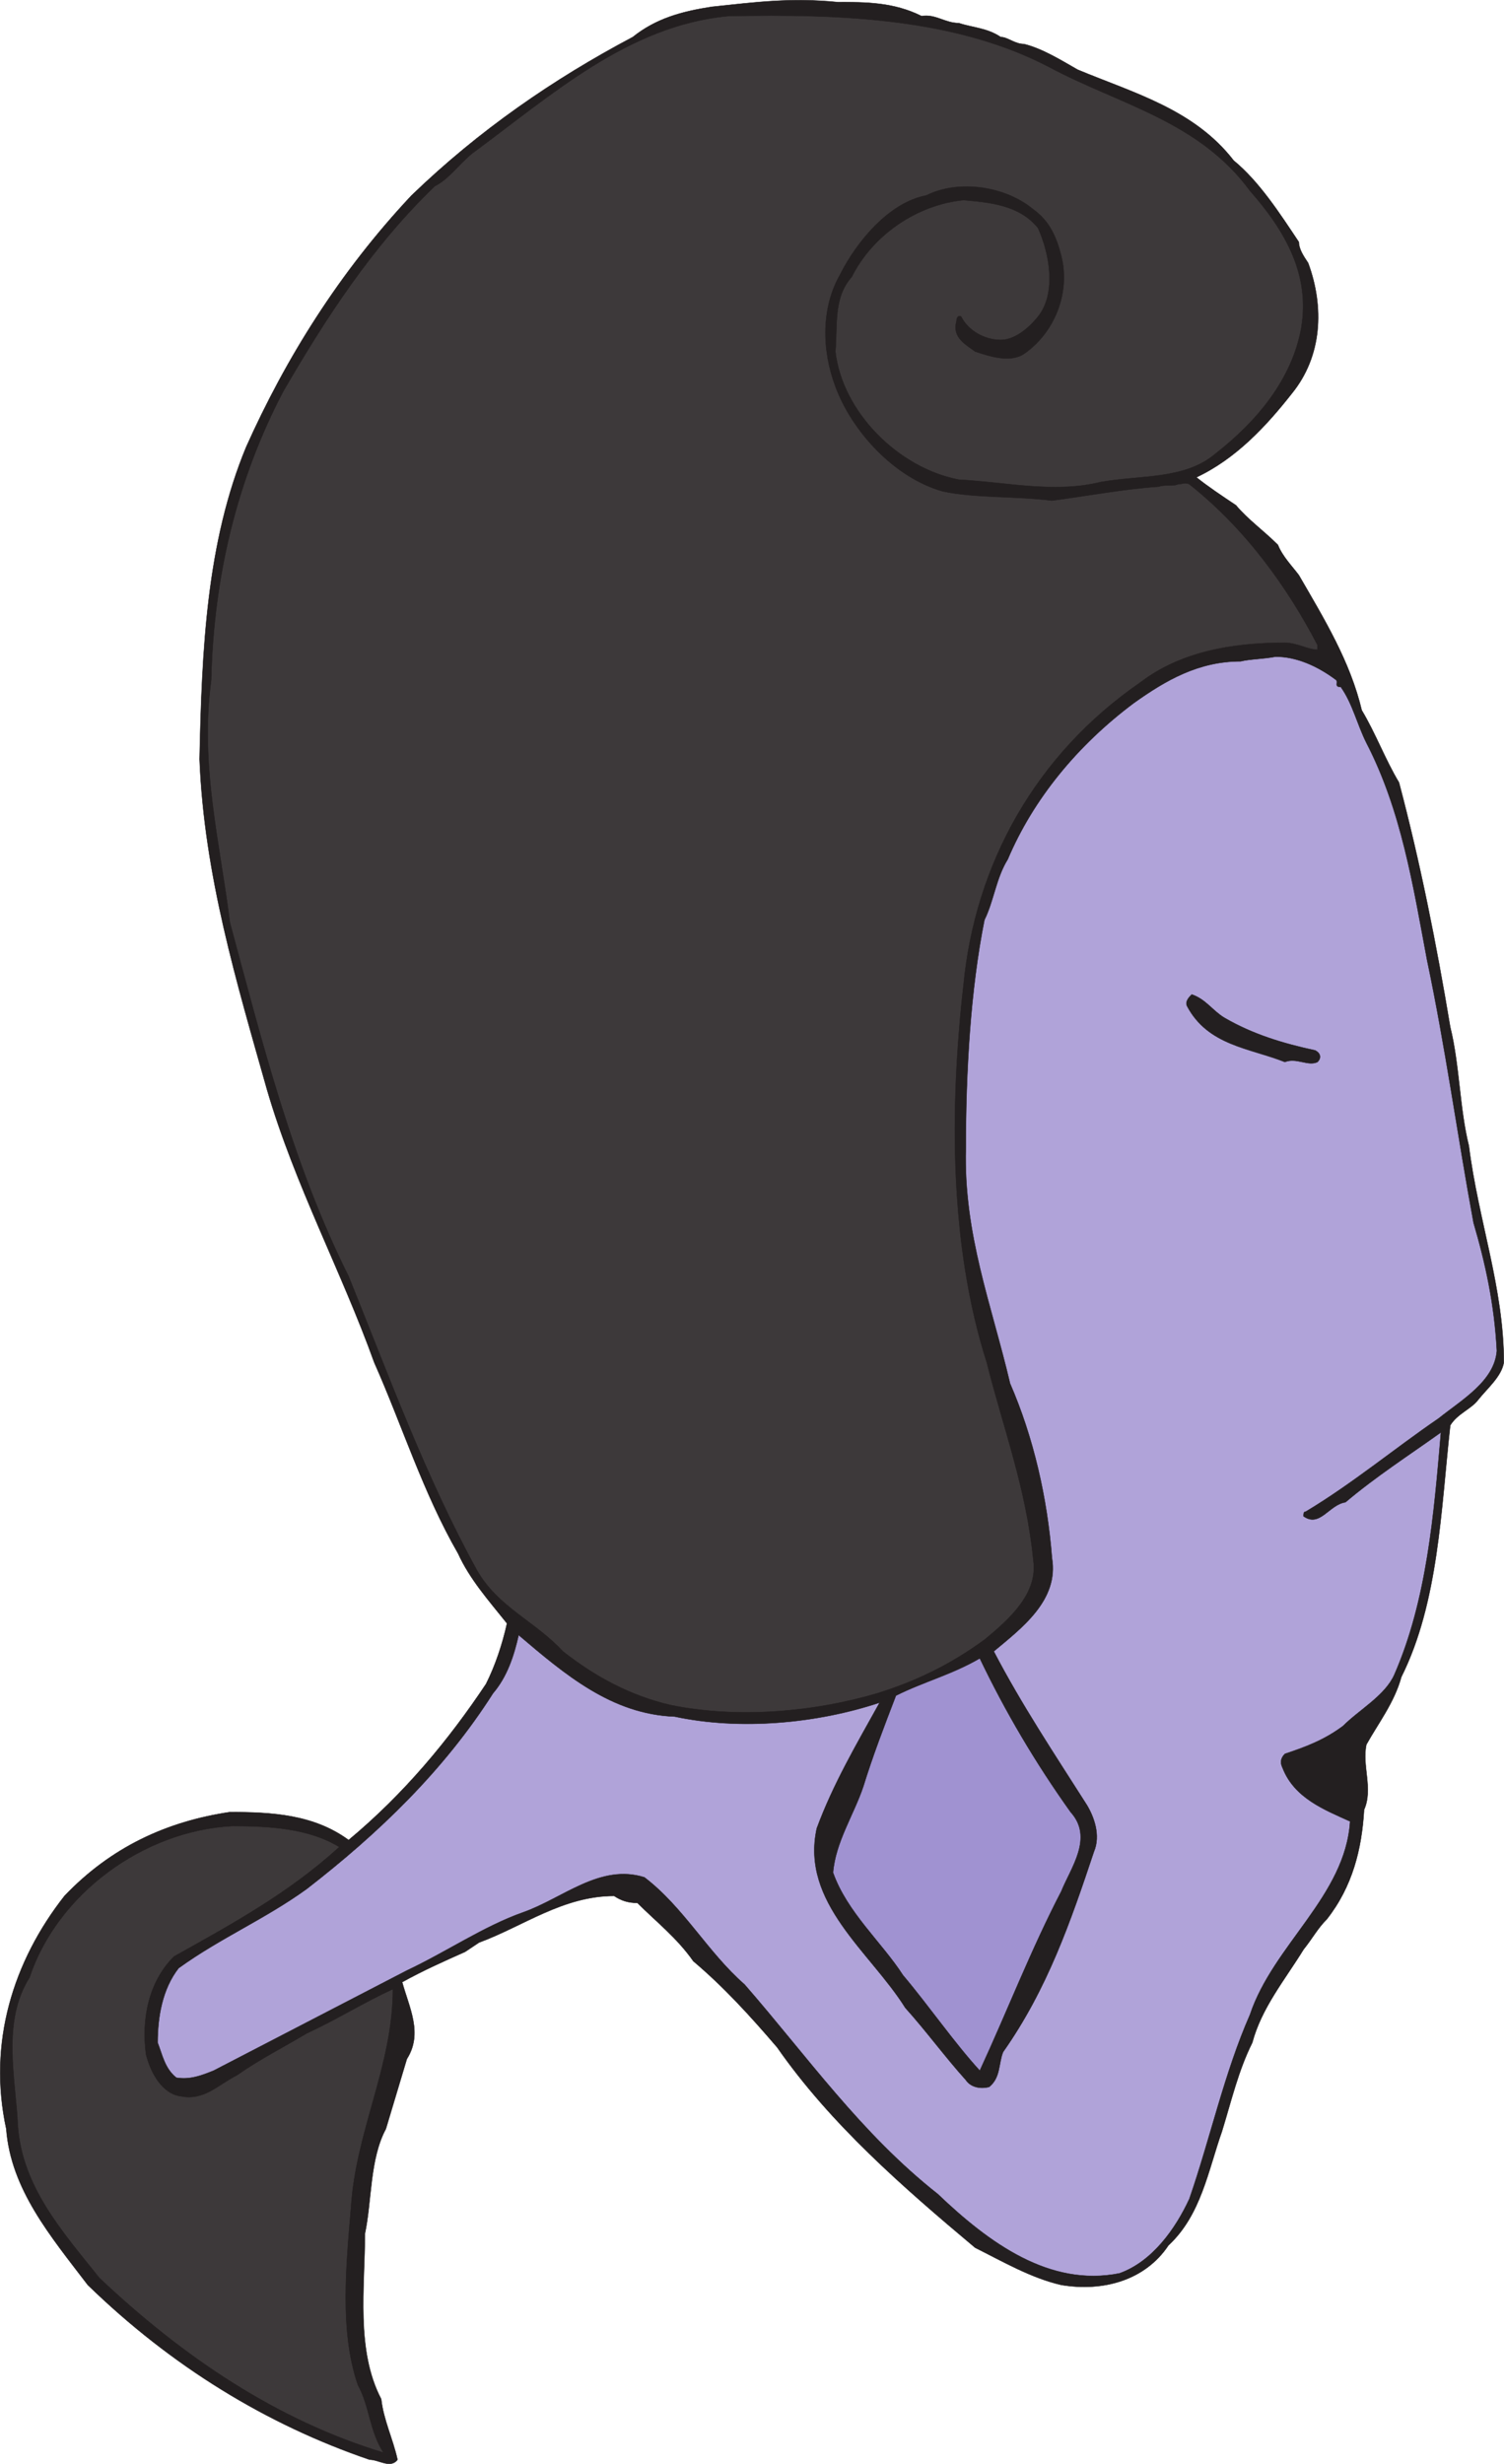
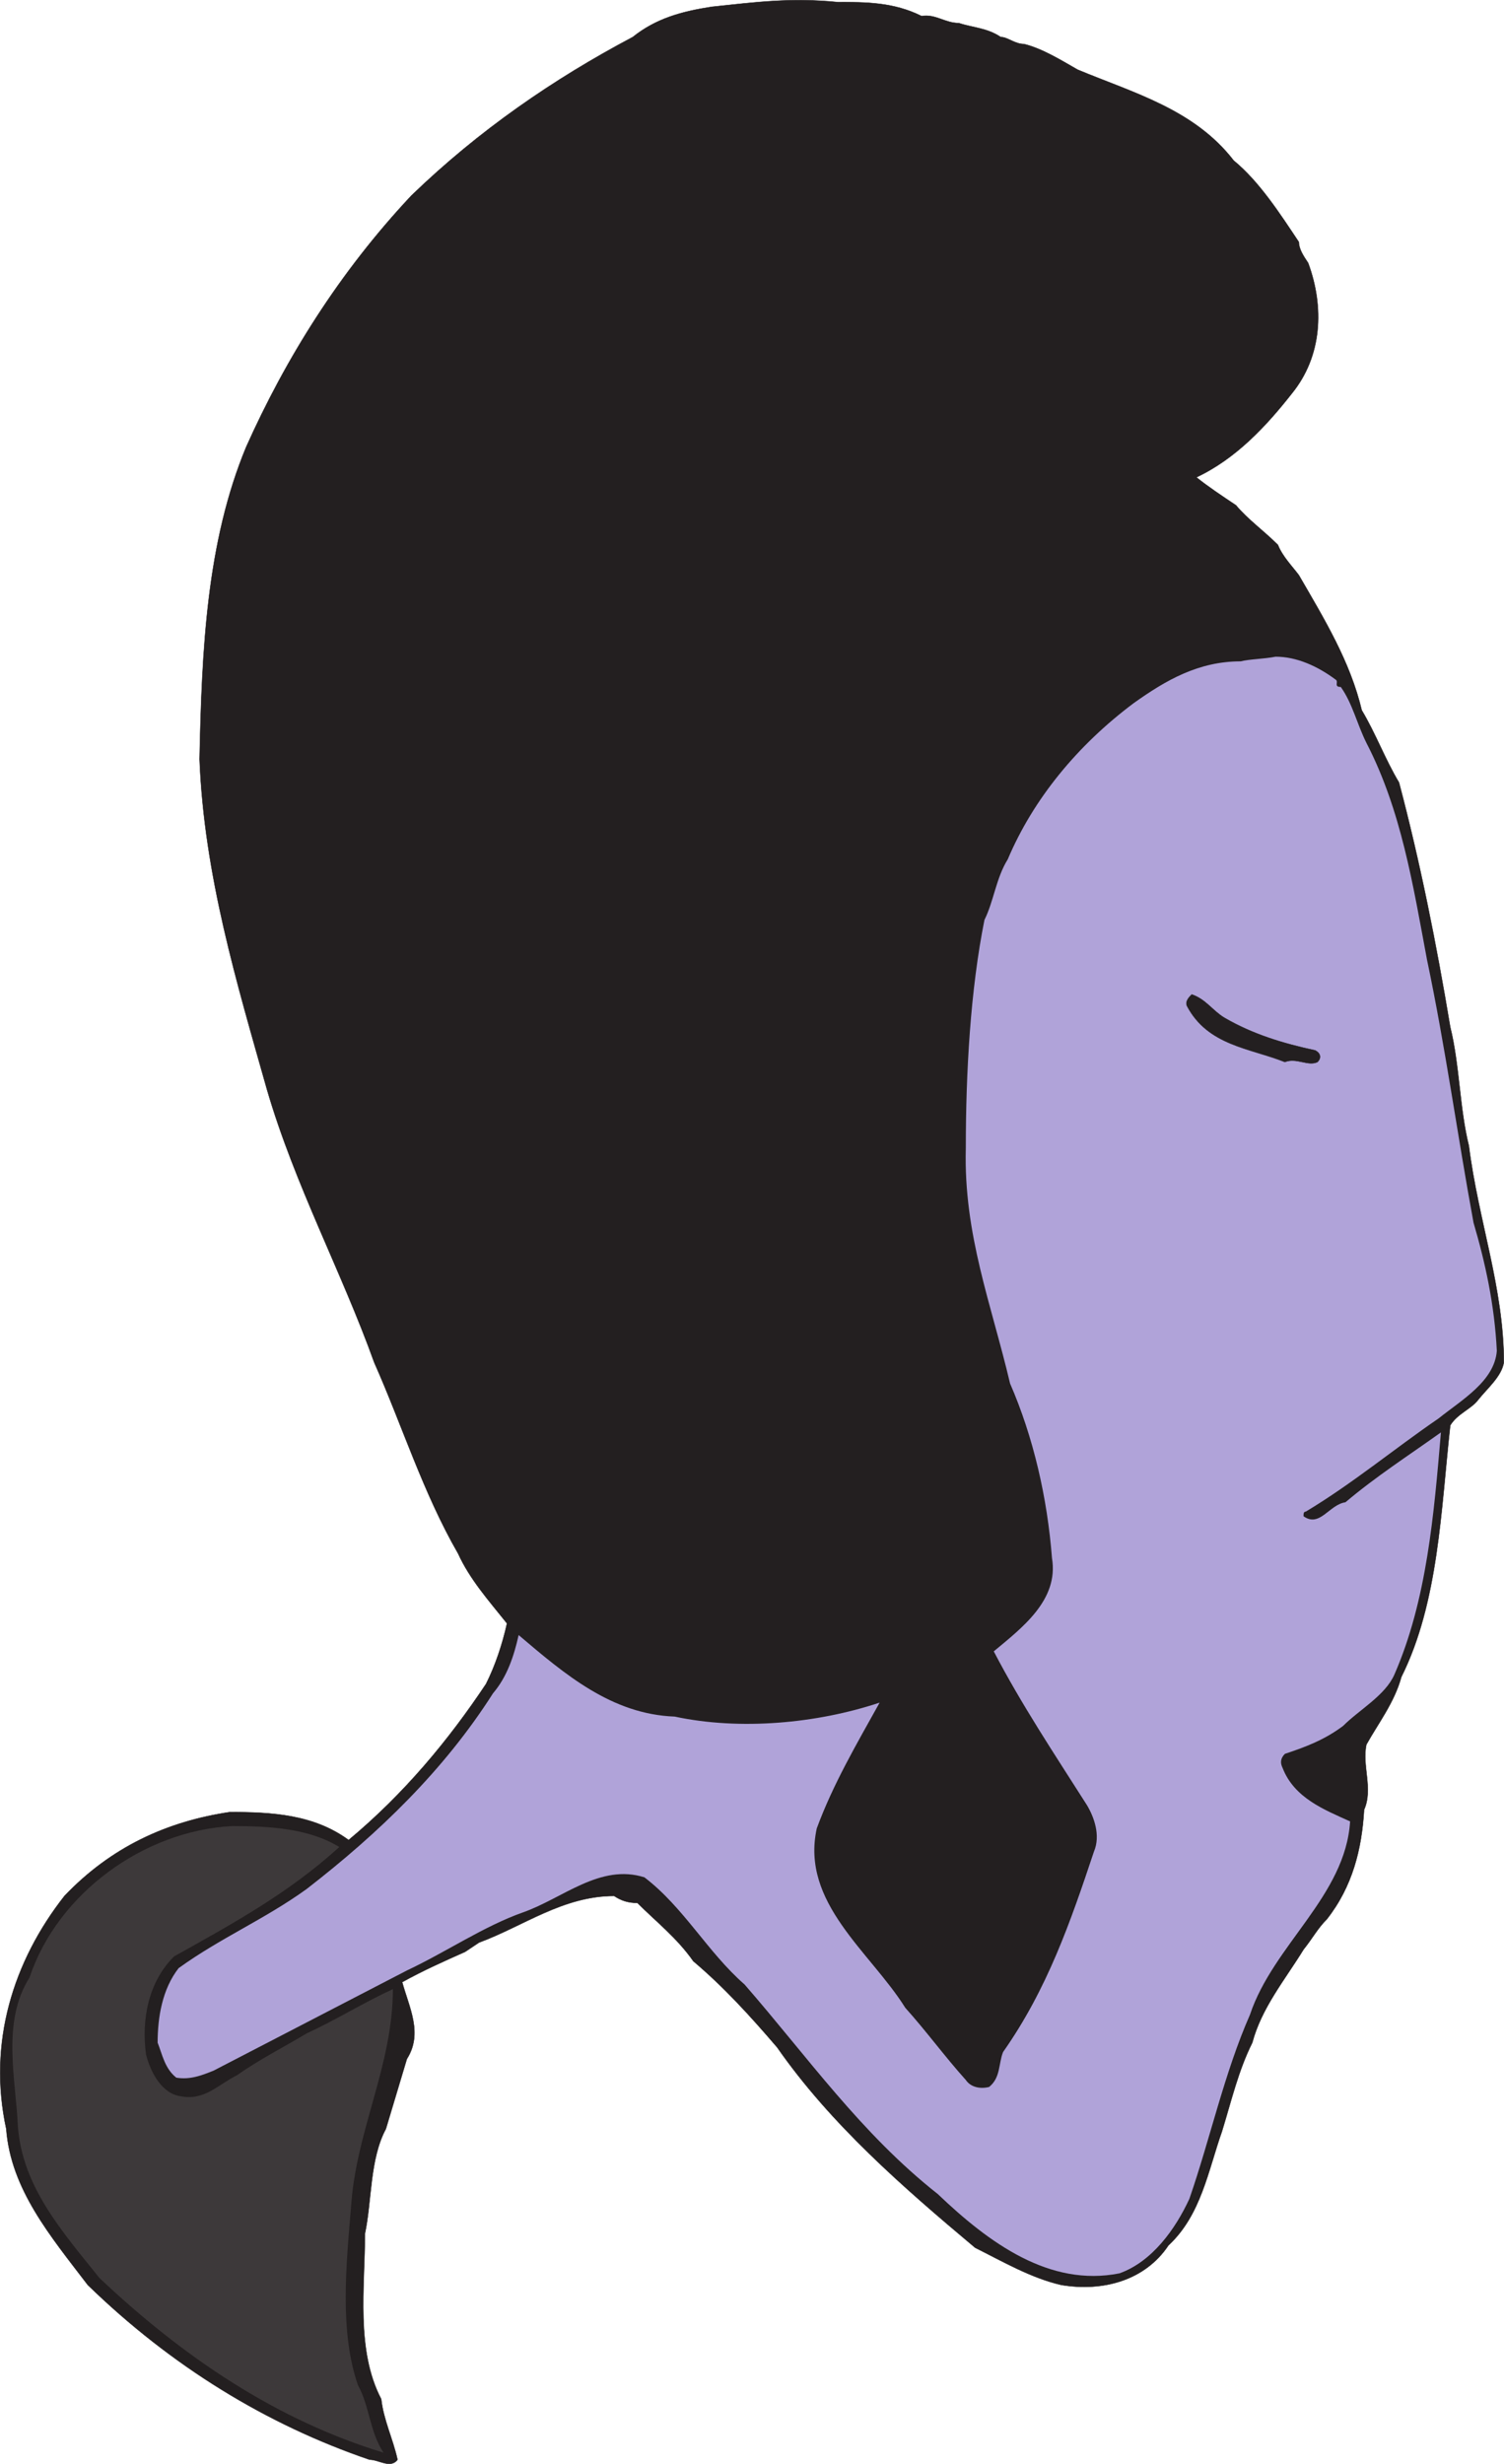
<svg xmlns="http://www.w3.org/2000/svg" width="484.325" height="793.325">
  <path fill="#231f20" fill-rule="evenodd" d="M296.765 5.181c4.5-.75 7.5 2.25 12 2.25 4.5 1.5 9 1.5 13.5 4.5 2.25 0 4.5 2.25 7.5 2.25 6 1.5 12 5.25 17.25 8.25 18 7.5 37.5 12.75 50.25 29.25 8.25 6.75 15 17.25 21 26.25 0 2.25 1.5 4.5 3 6.75 5.25 14.25 4.5 30-5.25 42-8.25 10.5-18 21-30.75 27 3.75 3 8.25 6 12.75 9 3.75 4.5 9 8.25 13.5 12.75 1.5 3.75 4.5 6.75 6.75 9.75 8.25 14.25 16.5 27.75 20.25 43.5 4.5 7.5 7.5 15.75 12 23.25 6.75 25.5 12 51.75 16.5 78.75 3 12 3 26.25 6 38.25 3 24 11.25 45.75 11.25 69.75-.75 4.5-5.25 8.25-8.25 12-2.25 3-6.75 4.5-9 8.25-3 27-3.75 57-15.75 81-2.25 8.25-7.5 15-11.25 21.75-1.5 6.75 2.25 14.25-.75 21-.75 12.75-3.75 24.75-12 35.25-3 3-4.5 6-7.5 9.75-6 9.75-13.5 18.75-16.5 30-4.5 9-6.75 18.75-9.75 28.5-4.5 12.75-6.75 27-17.25 36.75-7.5 11.25-21 15-34.5 12.75-9.75-2.25-18.75-7.5-27.75-12-23.25-19.5-46.5-39.75-63.75-64.5-9-10.5-17.25-19.5-27-27.75-5.25-7.5-12-12.75-18-18.75-3 0-5.25-.75-7.5-2.25-16.5 0-29.25 9.75-43.5 15l-4.5 3c-6.75 3-13.5 6-20.25 9.75 2.25 8.25 6.75 16.5 1.5 24.75l-6.75 22.5c-5.25 9.75-4.5 23.25-6.75 33.75 0 17.25-3 37.5 5.25 53.25.75 6.75 3.75 12.75 5.25 19.5-2.25 3-6 0-9 0-33-11.25-63.75-30-90.75-56.25-12-15.75-24.75-30.75-26.25-50.25-6-27.75 2.25-54 18.75-75 15-15.75 33-24 53.25-27 13.5 0 27 .75 38.25 9 18-15 32.25-32.25 44.25-50.25 3-6 5.25-12.75 6.75-19.5-6-7.5-12-14.25-15.75-22.5-11.25-19.5-18-41.25-27-61.5-10.5-29.25-25.5-57-34.5-87.75-9.75-34.5-20.25-69-21.75-106.5.75-35.25 2.25-69.75 15-100.5 12.75-28.5 30-56.25 53.25-81 21.75-21 45.75-37.5 71.25-51 7.5-6 15.75-8.25 25.5-9.75 14.25-1.5 25.5-3 40.5-1.5 9 0 18 0 27 4.5" />
  <path fill="none" stroke="#231f20" stroke-linecap="round" stroke-linejoin="round" stroke-miterlimit="10" stroke-width=".12" d="M296.765 5.181c4.5-.75 7.5 2.25 12 2.25 4.5 1.5 9 1.5 13.5 4.5 2.25 0 4.5 2.25 7.5 2.25 6 1.5 12 5.25 17.25 8.25 18 7.5 37.5 12.75 50.25 29.25 8.25 6.75 15 17.25 21 26.25 0 2.25 1.5 4.5 3 6.75 5.25 14.25 4.5 30-5.25 42-8.25 10.5-18 21-30.75 27 3.75 3 8.25 6 12.75 9 3.75 4.5 9 8.25 13.5 12.75 1.5 3.75 4.5 6.75 6.75 9.75 8.25 14.25 16.5 27.75 20.25 43.5 4.5 7.5 7.5 15.75 12 23.25 6.75 25.5 12 51.75 16.5 78.75 3 12 3 26.25 6 38.25 3 24 11.25 45.75 11.25 69.75-.75 4.5-5.25 8.25-8.25 12-2.25 3-6.75 4.5-9 8.25-3 27-3.75 57-15.75 81-2.25 8.25-7.5 15-11.25 21.75-1.5 6.75 2.25 14.25-.75 21-.75 12.75-3.75 24.75-12 35.25-3 3-4.5 6-7.5 9.75-6 9.75-13.5 18.75-16.5 30-4.5 9-6.75 18.75-9.75 28.5-4.5 12.75-6.75 27-17.25 36.75-7.5 11.25-21 15-34.5 12.75-9.75-2.25-18.75-7.5-27.75-12-23.25-19.5-46.5-39.75-63.75-64.5-9-10.5-17.25-19.5-27-27.75-5.25-7.5-12-12.75-18-18.75-3 0-5.25-.75-7.5-2.25-16.5 0-29.25 9.75-43.5 15l-4.5 3c-6.75 3-13.5 6-20.25 9.75 2.25 8.25 6.75 16.5 1.5 24.75l-6.75 22.5c-5.25 9.75-4.5 23.25-6.75 33.75 0 17.25-3 37.5 5.25 53.25.75 6.75 3.75 12.75 5.25 19.5-2.25 3-6 0-9 0-33-11.25-63.75-30-90.75-56.25-12-15.75-24.75-30.75-26.25-50.25-6-27.75 2.25-54 18.75-75 15-15.75 33-24 53.25-27 13.5 0 27 .75 38.25 9 18-15 32.25-32.25 44.25-50.25 3-6 5.25-12.75 6.75-19.5-6-7.5-12-14.25-15.75-22.5-11.25-19.5-18-41.25-27-61.5-10.5-29.25-25.5-57-34.5-87.75-9.75-34.5-20.25-69-21.75-106.5.75-35.25 2.25-69.75 15-100.5 12.75-28.5 30-56.25 53.25-81 21.75-21 45.75-37.5 71.25-51 7.5-6 15.75-8.25 25.5-9.75 14.25-1.5 25.5-3 40.5-1.5 9 0 18 0 27 4.5zm0 0" />
-   <path fill="#3d393a" fill-rule="evenodd" d="M338.015 21.681c22.5 12 48 17.25 64.5 39.75 11.25 12.75 19.5 27 16.5 44.25-3 16.5-14.25 30-27.75 40.5-9.75 8.25-24 6.75-36.75 9-15 3.75-30.75 0-45.75-.75-19.5-3.75-37.5-21.75-39.75-41.25.75-8.25-.75-17.25 5.25-24 6.75-13.5 21-23.25 36-24.75 8.25.75 18 1.5 24 9 3.75 8.25 6 21 0 28.5-3 3.75-7.5 7.5-12 7.5-5.25 0-10.5-3-12.75-7.5-1.5-.75-1.5 1.5-1.5 1.5-1.5 5.25 3 7.5 6 9.75 4.5 1.5 11.25 3.75 15.75.75 9.75-6.75 15-19.5 12-31.5-1.5-6-3.75-11.25-9-15-9-7.5-24-9.75-34.5-4.5-12 2.25-22.5 15-27.75 25.5-6 10.5-6 24-1.5 36 5.25 14.25 18.75 29.25 34.5 33.75 10.5 2.25 23.25 1.5 35.25 3 11.25-1.5 23.25-3.75 34.5-4.5 1.5-.75 4.5 0 6-.75 1.5 0 2.25-.75 3.75 0 18 14.25 31.5 33 41.25 51.75v1.5c-3 0-6.75-2.25-10.5-2.25-17.25 0-33.75 3-46.5 12.75-33.75 23.25-53.25 58.5-57 97.5-4.5 39.75-4.5 84 7.5 121.5 5.25 21 12.75 40.5 15 63.75 1.5 10.5-7.5 18.75-15.75 25.5-11.25 8.25-22.5 13.5-34.5 17.25-20.25 6-45 8.25-66.75 3.75-12.75-3-24-9-34.5-17.25-9-9.75-21-14.25-27.75-26.25-16.5-30-28.5-63-41.25-94.5-18-36-27.75-75-38.25-114-3-24.75-9.75-50.25-6-78 .75-33 8.25-64.5 23.25-93 13.5-23.25 28.5-46.5 48.75-66 4.5-2.25 7.5-6.75 12-10.5 25.5-18.75 50.25-41.25 82.5-44.25 36.75-.75 73.5.75 103.5 16.5" />
  <path fill="none" stroke="#231f20" stroke-linecap="round" stroke-linejoin="round" stroke-miterlimit="10" stroke-width=".12" d="M338.015 21.681c22.5 12 48 17.25 64.5 39.75 11.25 12.75 19.5 27 16.5 44.25-3 16.5-14.25 30-27.75 40.5-9.75 8.25-24 6.75-36.75 9-15 3.75-30.75 0-45.75-.75-19.5-3.75-37.5-21.75-39.75-41.25.75-8.25-.75-17.25 5.25-24 6.75-13.5 21-23.25 36-24.75 8.25.75 18 1.5 24 9 3.75 8.25 6 21 0 28.5-3 3.75-7.5 7.5-12 7.5-5.25 0-10.5-3-12.75-7.5-1.5-.75-1.5 1.5-1.5 1.5-1.5 5.25 3 7.5 6 9.75 4.5 1.5 11.25 3.75 15.75.75 9.75-6.75 15-19.5 12-31.5-1.5-6-3.75-11.25-9-15-9-7.5-24-9.75-34.5-4.5-12 2.25-22.5 15-27.75 25.5-6 10.5-6 24-1.5 36 5.25 14.25 18.75 29.25 34.5 33.75 10.5 2.25 23.25 1.5 35.25 3 11.25-1.5 23.25-3.75 34.5-4.5 1.5-.75 4.5 0 6-.75 1.5 0 2.25-.75 3.75 0 18 14.25 31.5 33 41.25 51.75v1.5c-3 0-6.75-2.25-10.5-2.25-17.25 0-33.75 3-46.5 12.75-33.75 23.25-53.25 58.5-57 97.5-4.5 39.75-4.5 84 7.5 121.5 5.25 21 12.75 40.5 15 63.75 1.5 10.5-7.5 18.75-15.75 25.5-11.25 8.25-22.5 13.5-34.5 17.25-20.25 6-45 8.25-66.75 3.75-12.75-3-24-9-34.5-17.25-9-9.75-21-14.25-27.75-26.25-16.5-30-28.5-63-41.25-94.5-18-36-27.75-75-38.25-114-3-24.75-9.75-50.25-6-78 .75-33 8.25-64.5 23.25-93 13.5-23.25 28.5-46.5 48.75-66 4.5-2.25 7.5-6.75 12-10.5 25.5-18.75 50.25-41.25 82.5-44.25 36.75-.75 73.5.75 103.5 16.5zm0 0" />
  <path fill="#b0a3d9" fill-rule="evenodd" d="M430.265 218.931c.75.75-.75 2.25 1.5 2.25 3.75 5.25 5.25 12 8.25 18 11.25 21.75 15 45.75 19.5 69.75 6 28.5 9.75 56.25 15 84.75 3.75 12.75 6.75 26.25 7.5 41.25-.75 9.75-11.25 15.75-18.75 21.75-14.25 9.75-27.75 21-42.75 30-.75 0-.75.75-.75 1.5 5.25 3.75 8.25-3.75 13.5-4.5 9.75-8.25 20.25-15 30.75-22.5-2.25 26.25-4.5 54-15 78-3 6.75-11.25 11.25-16.5 16.5-6 4.5-12 6.75-18.75 9-1.5 1.5-1.5 3-.75 4.5 3.75 9.75 13.5 13.5 21.75 17.25-1.5 24-24.75 39.75-32.25 62.25-8.25 18.75-12.75 39.75-19.5 59.25-4.5 9.75-12 20.25-22.5 24-22.5 4.5-42-9.75-58.5-25.5-24.75-19.5-42-44.25-62.25-67.5-12-10.5-19.5-24.75-32.25-34.5-14.25-4.5-26.25 6.75-39 11.25s-24.75 12.75-37.5 18.75l-62.25 32.25c-3.75 1.5-7.5 3-12 2.25-3.75-3-4.5-7.5-6-11.25 0-8.25 1.5-17.25 6.75-24 13.5-9.75 27.75-15.75 41.25-25.5 23.25-18 44.25-38.25 60-63 4.5-5.25 6.75-12 8.25-18.75 15 12.75 30 25.5 50.25 26.25 21 4.5 45.75 2.25 66-4.5-7.5 13.5-15 26.25-20.25 40.5-5.25 24 17.25 39.75 28.5 57.75 6.75 7.5 12.75 15.75 19.5 23.25 1.5 2.25 4.5 3 7.5 2.25 3.75-3 3-7.5 4.5-11.25 14.25-20.25 21.75-42 29.25-64.5 2.25-5.25 0-11.25-2.25-15-10.5-16.5-21-32.25-30-49.5 9-7.5 21-16.5 18.75-30-1.5-19.5-6-39-13.5-56.25-6-25.5-15-48-14.25-75.75 0-24.75 1.5-51 6-73.5 3-6 3.75-13.5 7.5-19.5 8.25-19.5 22.5-36.75 40.5-50.25 10.5-7.5 21-13.5 34.5-13.5 3-.75 7.5-.75 11.25-1.5 6.75 0 13.5 3 19.5 7.5" />
-   <path fill="none" stroke="#231f20" stroke-linecap="round" stroke-linejoin="round" stroke-miterlimit="10" stroke-width=".12" d="M430.265 218.931c.75.75-.75 2.25 1.5 2.25 3.75 5.25 5.25 12 8.25 18 11.25 21.75 15 45.75 19.5 69.75 6 28.5 9.75 56.25 15 84.75 3.75 12.75 6.75 26.25 7.5 41.25-.75 9.75-11.25 15.75-18.75 21.75-14.25 9.75-27.75 21-42.75 30-.75 0-.75.75-.75 1.5 5.25 3.75 8.25-3.75 13.5-4.5 9.75-8.25 20.25-15 30.75-22.5-2.25 26.25-4.5 54-15 78-3 6.75-11.25 11.25-16.5 16.5-6 4.5-12 6.75-18.75 9-1.5 1.5-1.5 3-.75 4.5 3.75 9.75 13.5 13.5 21.75 17.25-1.5 24-24.75 39.75-32.25 62.25-8.25 18.75-12.75 39.75-19.5 59.25-4.5 9.75-12 20.25-22.5 24-22.5 4.5-42-9.75-58.5-25.5-24.75-19.5-42-44.25-62.25-67.5-12-10.5-19.5-24.75-32.25-34.5-14.25-4.5-26.25 6.75-39 11.25s-24.75 12.75-37.5 18.75l-62.25 32.25c-3.75 1.5-7.5 3-12 2.25-3.75-3-4.5-7.5-6-11.25 0-8.25 1.5-17.25 6.75-24 13.5-9.75 27.75-15.75 41.25-25.5 23.25-18 44.25-38.25 60-63 4.5-5.25 6.75-12 8.25-18.75 15 12.75 30 25.5 50.25 26.25 21 4.5 45.75 2.25 66-4.5-7.5 13.5-15 26.25-20.25 40.5-5.25 24 17.25 39.75 28.5 57.75 6.75 7.5 12.75 15.75 19.5 23.25 1.5 2.25 4.5 3 7.5 2.25 3.75-3 3-7.5 4.5-11.25 14.25-20.25 21.75-42 29.25-64.5 2.25-5.25 0-11.25-2.25-15-10.5-16.5-21-32.25-30-49.5 9-7.5 21-16.5 18.75-30-1.5-19.5-6-39-13.5-56.25-6-25.5-15-48-14.25-75.75 0-24.75 1.5-51 6-73.5 3-6 3.75-13.5 7.5-19.5 8.25-19.5 22.5-36.75 40.5-50.25 10.5-7.5 21-13.5 34.5-13.5 3-.75 7.5-.75 11.25-1.5 6.75 0 13.5 3 19.5 7.5zm0 0" />
  <path fill="#231f20" fill-rule="evenodd" d="M394.265 327.681c9 5.25 18.75 8.25 29.25 10.5 1.5.75 2.25 2.25.75 3.75-3 1.5-6.75-1.5-10.5 0-11.25-4.5-24.75-5.25-31.5-18-.75-1.5.75-3 1.5-3.75 4.5 1.5 6.75 5.25 10.5 7.5" />
  <path fill="none" stroke="#231f20" stroke-linecap="round" stroke-linejoin="round" stroke-miterlimit="10" stroke-width=".12" d="M394.265 327.681c9 5.25 18.75 8.25 29.25 10.5 1.5.75 2.25 2.25.75 3.75-3 1.5-6.75-1.5-10.5 0-11.25-4.5-24.75-5.25-31.5-18-.75-1.5.75-3 1.5-3.75 4.5 1.5 6.75 5.25 10.5 7.5zm0 0" />
-   <path fill="#a092d1" fill-rule="evenodd" d="M344.765 583.431c7.5 8.25 0 18-3 25.5-9.75 18.75-17.25 38.25-26.25 57.75-8.25-9-16.5-21-24.75-30.75-6.75-10.5-18-20.25-22.5-33 .75-9.75 6.75-18.75 9.75-27.75 3-9.75 6.75-19.5 10.5-29.25 9-4.5 18-6.75 27-12 8.25 17.25 18 33.75 29.25 49.5" />
  <path fill="none" stroke="#231f20" stroke-linecap="round" stroke-linejoin="round" stroke-miterlimit="10" stroke-width=".12" d="M344.765 583.431c7.5 8.25 0 18-3 25.5-9.75 18.75-17.25 38.25-26.25 57.75-8.25-9-16.5-21-24.75-30.75-6.75-10.5-18-20.25-22.5-33 .75-9.75 6.75-18.75 9.75-27.75 3-9.75 6.75-19.5 10.5-29.25 9-4.5 18-6.75 27-12 8.25 17.25 18 33.75 29.25 49.5zm0 0" />
  <path fill="#3d393a" fill-rule="evenodd" d="M109.265 594.681c-16.5 15-34.5 24.75-53.25 35.25-8.25 8.25-10.5 20.25-9 31.5 1.5 6 5.25 12.75 11.25 13.5 7.5 1.5 12-3.75 18-6.75 7.5-5.25 15-9 22.5-13.5 9.75-4.5 18-9.75 27.75-14.25 0 24.75-12 45.75-13.5 70.5-1.5 18-3.75 39.75 2.25 57 3.75 6.75 3.75 15 8.25 21.75-34.5-10.5-64.5-30.75-91.5-56.25-12-15-24.75-29.25-26.25-48.75-.75-15.75-5.25-33.75 3.75-48 9-27 36.75-47.25 65.25-48.75 12 0 24.75.75 34.5 6.75" />
-   <path fill="none" stroke="#231f20" stroke-linecap="round" stroke-linejoin="round" stroke-miterlimit="10" stroke-width=".12" d="M109.265 594.681c-16.5 15-34.5 24.75-53.25 35.25-8.25 8.25-10.5 20.25-9 31.5 1.5 6 5.25 12.75 11.25 13.5 7.5 1.5 12-3.75 18-6.75 7.5-5.25 15-9 22.5-13.5 9.75-4.5 18-9.75 27.75-14.25 0 24.75-12 45.75-13.5 70.5-1.5 18-3.75 39.75 2.25 57 3.75 6.75 3.75 15 8.25 21.75-34.5-10.5-64.5-30.75-91.5-56.25-12-15-24.75-29.25-26.25-48.75-.75-15.75-5.25-33.75 3.75-48 9-27 36.75-47.25 65.25-48.75 12 0 24.75.75 34.5 6.75zm0 0" />
</svg>